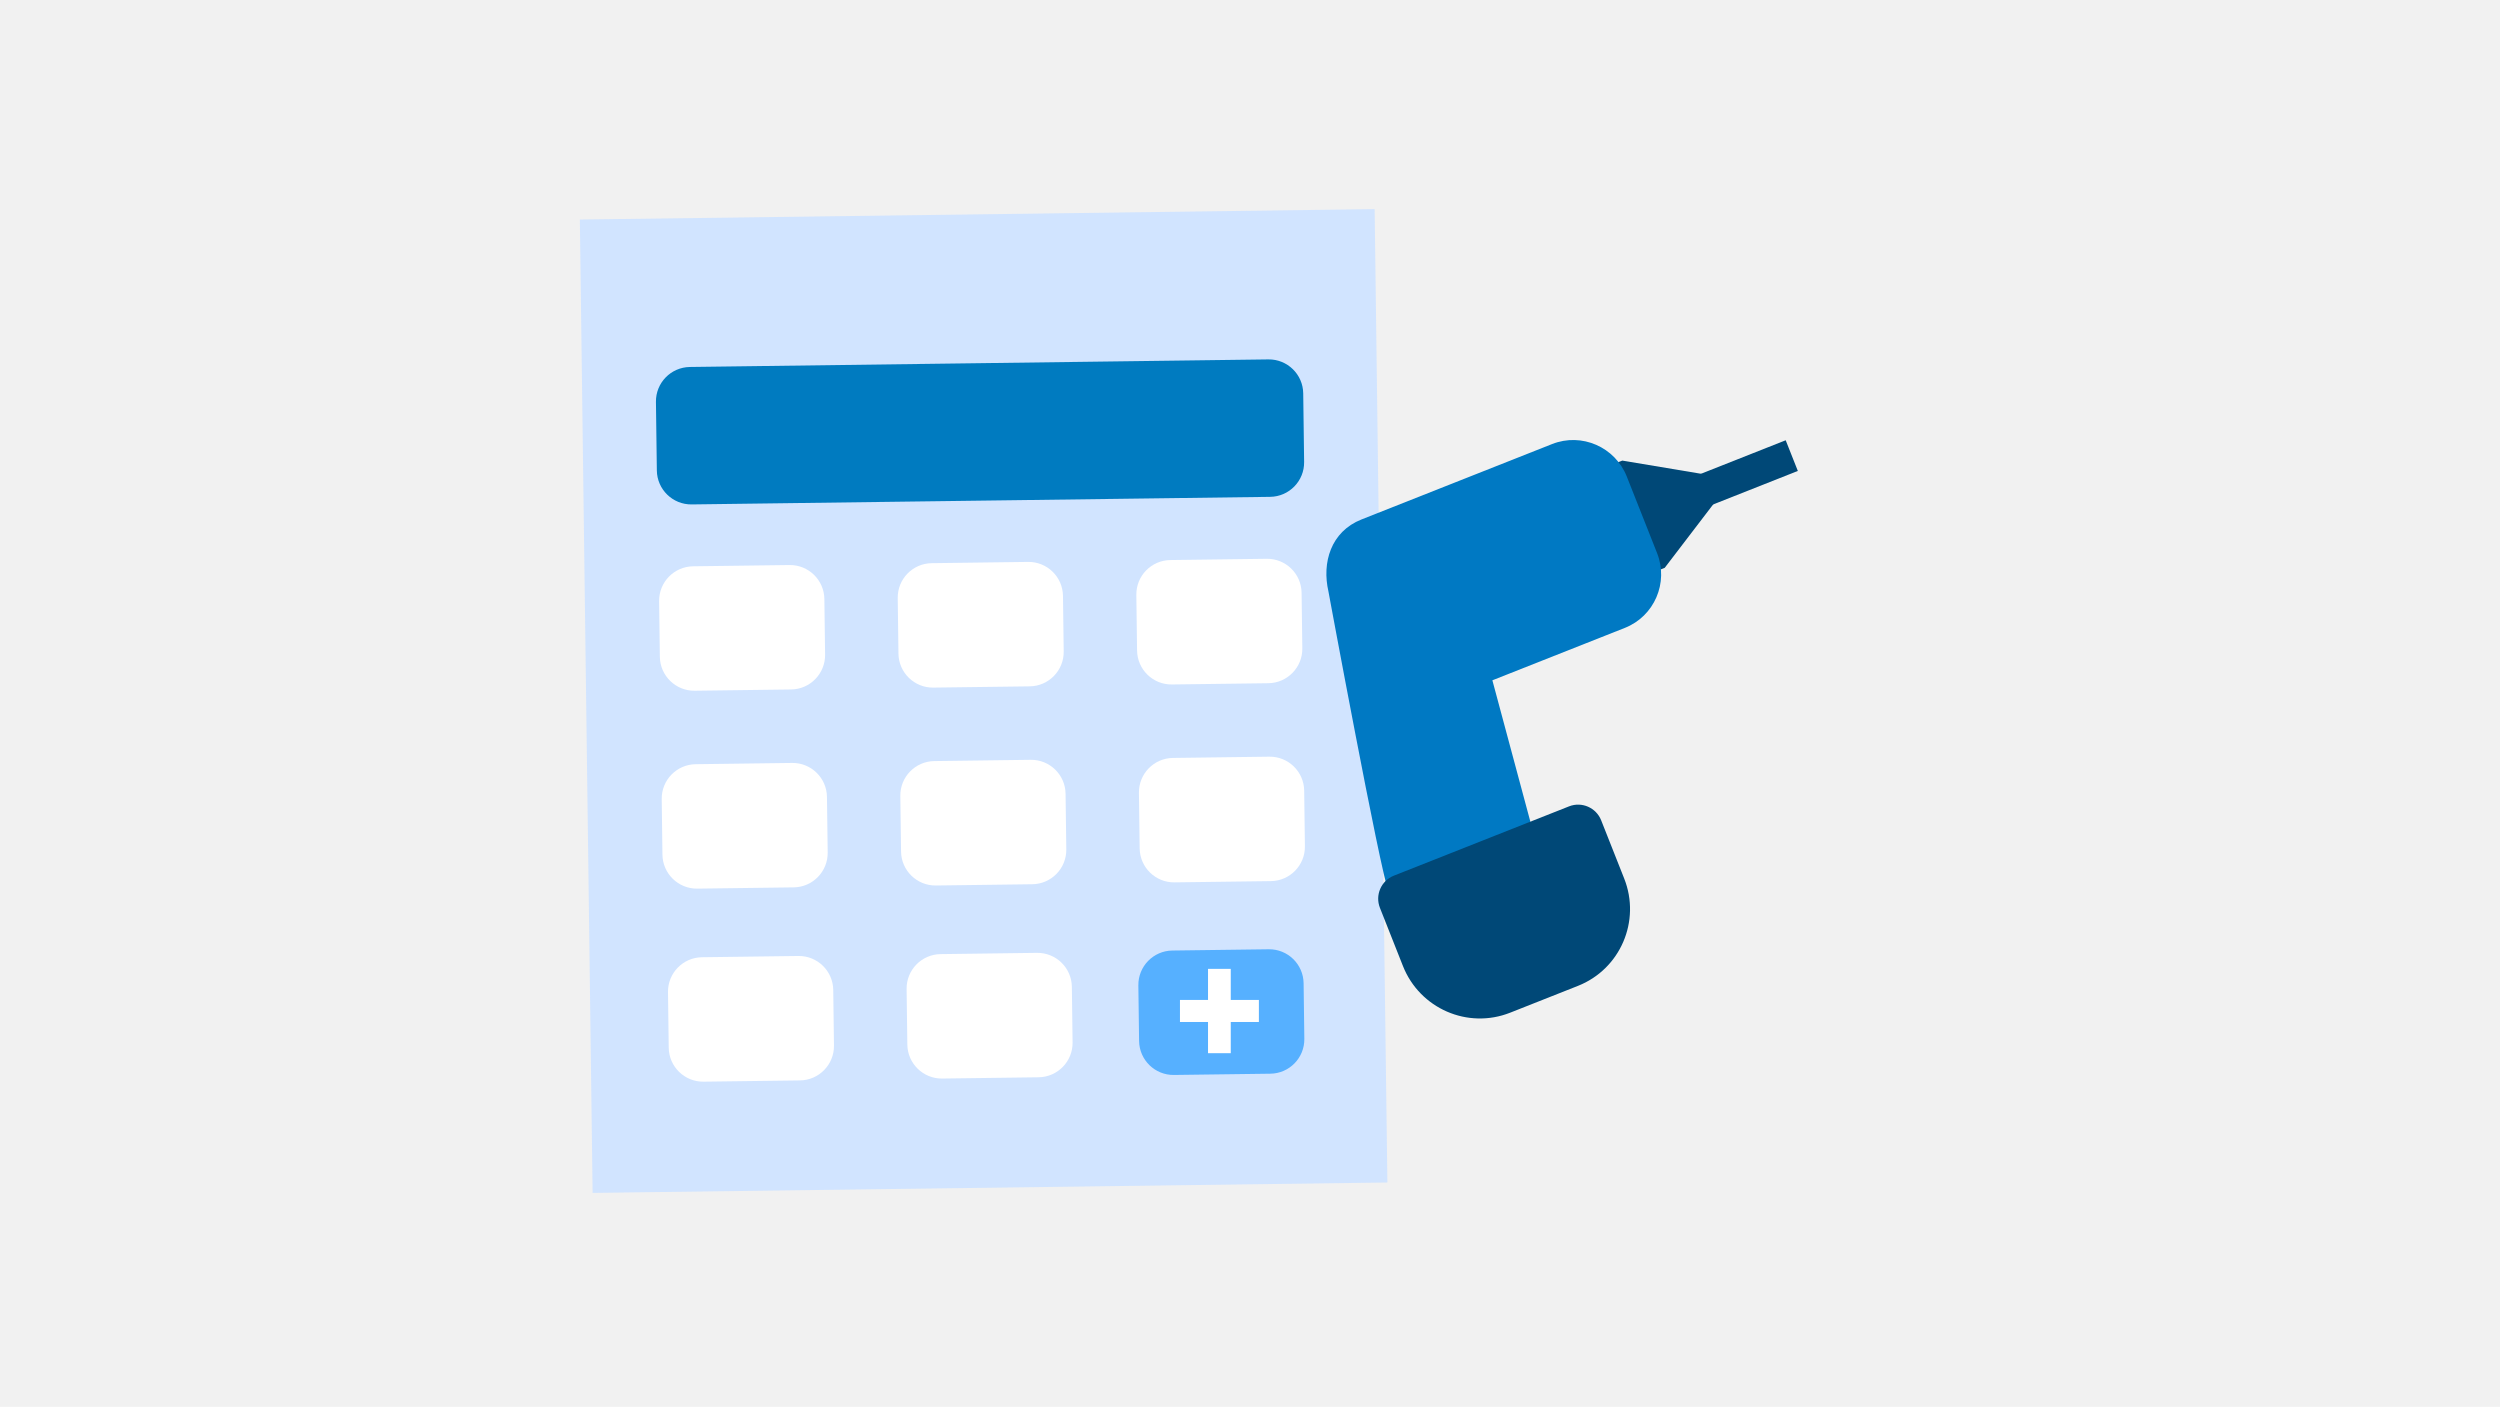
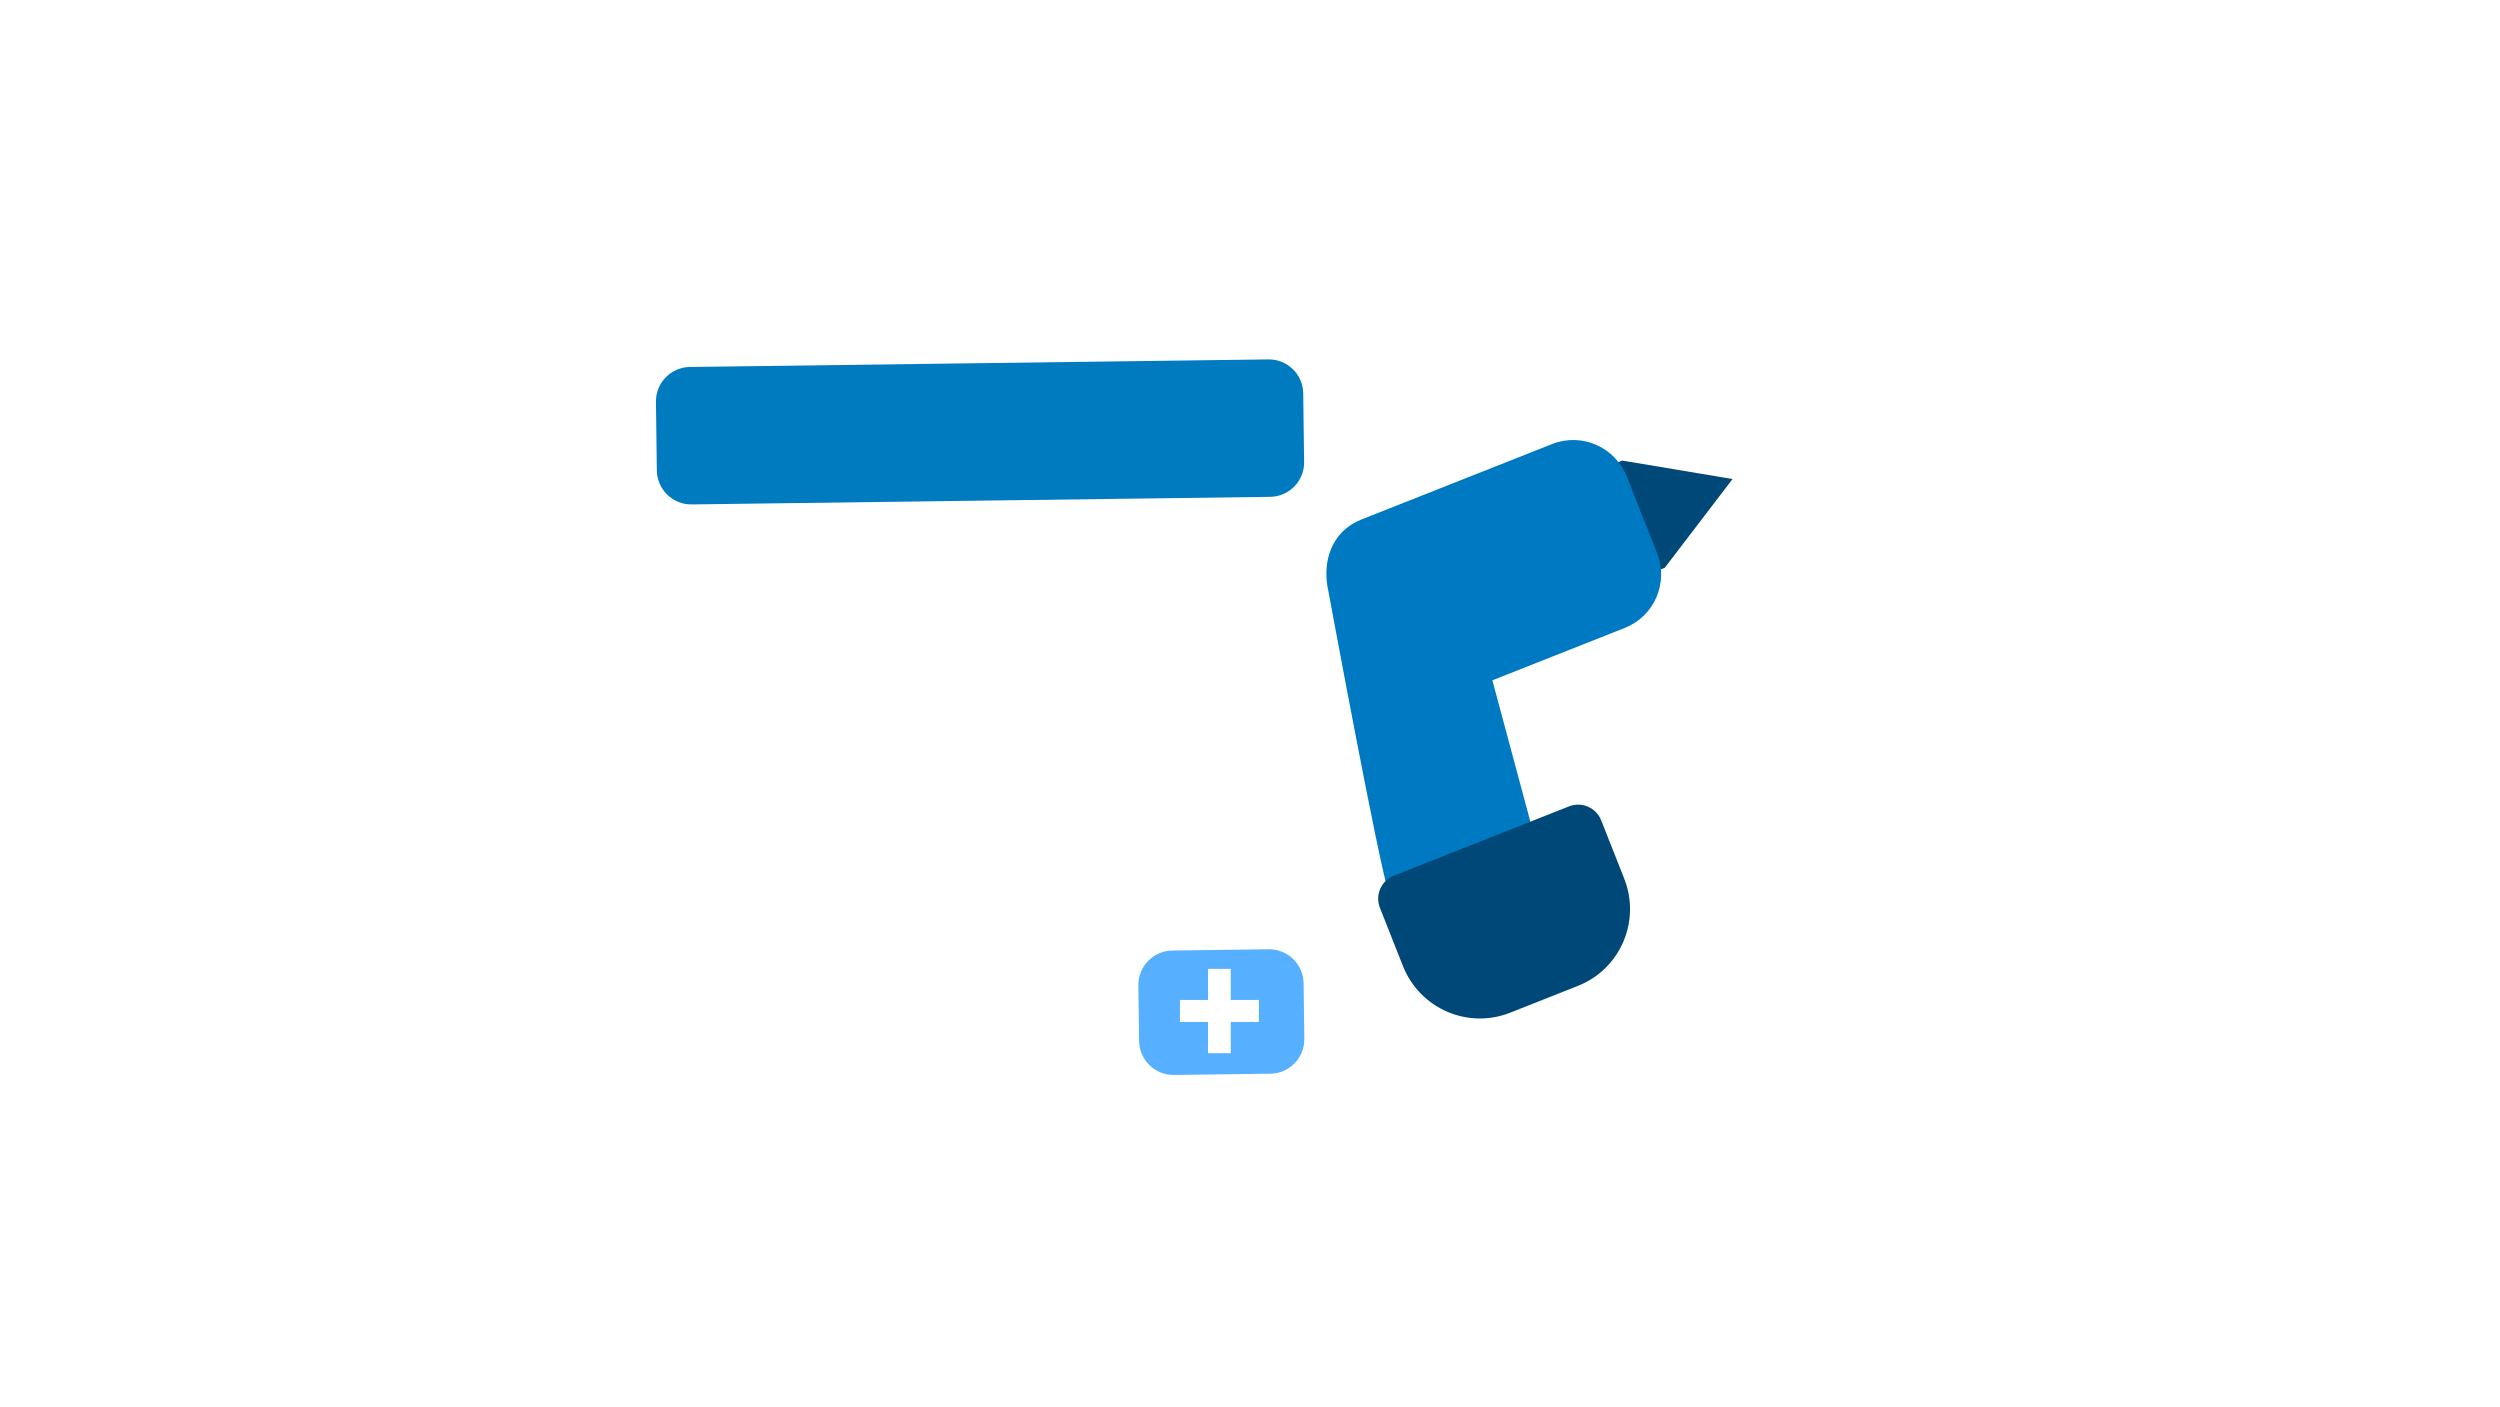
<svg xmlns="http://www.w3.org/2000/svg" width="263" height="148" viewBox="0 0 263 148" fill="none">
-   <rect width="263" height="148" fill="#F1F1F1" />
-   <path d="M144.612 22L61 23.096L62.343 125.494L145.954 124.398L144.612 22Z" fill="#D1E4FF" />
  <path d="M83.988 100.569L73.847 100.702C71.847 100.728 70.247 102.371 70.273 104.371L70.35 110.218C70.376 112.218 72.019 113.818 74.019 113.792L84.16 113.659C86.16 113.633 87.76 111.99 87.734 109.99L87.657 104.143C87.631 102.143 85.988 100.543 83.988 100.569Z" fill="white" />
  <path d="M109.09 100.24L98.949 100.373C96.949 100.399 95.349 102.042 95.375 104.042L95.452 109.889C95.478 111.889 97.121 113.49 99.121 113.463L109.261 113.33C111.262 113.304 112.862 111.661 112.836 109.661L112.759 103.814C112.733 101.814 111.09 100.214 109.09 100.24Z" fill="white" />
  <path d="M83.054 59.442L72.914 59.575C70.914 59.601 69.313 61.244 69.34 63.244L69.416 69.091C69.442 71.091 71.085 72.691 73.085 72.665L83.226 72.532C85.226 72.506 86.826 70.863 86.8 68.863L86.724 63.016C86.697 61.016 85.055 59.416 83.054 59.442Z" fill="white" />
  <path d="M108.156 59.113L98.016 59.246C96.015 59.273 94.415 60.915 94.441 62.915L94.518 68.762C94.544 70.762 96.187 72.363 98.187 72.336L108.328 72.204C110.328 72.177 111.928 70.534 111.902 68.534L111.825 62.688C111.799 60.687 110.156 59.087 108.156 59.113Z" fill="white" />
-   <path d="M133.258 58.784L123.118 58.917C121.117 58.944 119.517 60.586 119.543 62.587L119.62 68.433C119.646 70.433 121.289 72.034 123.289 72.007L133.43 71.874C135.43 71.848 137.03 70.206 137.004 68.205L136.927 62.358C136.901 60.358 135.258 58.758 133.258 58.784Z" fill="white" />
  <path d="M83.327 80.261L73.187 80.394C71.186 80.42 69.586 82.063 69.613 84.063L69.689 89.91C69.715 91.91 71.358 93.51 73.358 93.484L83.499 93.351C85.499 93.325 87.099 91.682 87.073 89.682L86.996 83.835C86.97 81.835 85.327 80.234 83.327 80.261Z" fill="white" />
-   <path d="M108.429 79.932L98.289 80.065C96.288 80.091 94.688 81.734 94.714 83.734L94.791 89.581C94.817 91.581 96.46 93.181 98.46 93.155L108.601 93.022C110.601 92.996 112.201 91.353 112.175 89.353L112.098 83.506C112.072 81.506 110.429 79.905 108.429 79.932Z" fill="white" />
  <path d="M133.531 79.602L123.391 79.735C121.39 79.762 119.79 81.404 119.816 83.405L119.893 89.251C119.919 91.252 121.562 92.852 123.562 92.826L133.703 92.693C135.703 92.666 137.303 91.024 137.277 89.024L137.2 83.177C137.174 81.176 135.531 79.576 133.531 79.602Z" fill="white" />
  <path d="M133.43 37.809L72.579 38.606C70.579 38.633 68.979 40.275 69.005 42.276L69.1 49.492C69.126 51.492 70.769 53.092 72.769 53.066L133.62 52.268C135.62 52.242 137.22 50.599 137.194 48.599L137.099 41.383C137.073 39.383 135.431 37.782 133.43 37.809Z" fill="#007BC0" />
  <path d="M133.47 99.863L123.329 99.996C121.329 100.022 119.729 101.665 119.755 103.665L119.832 109.512C119.858 111.512 121.501 113.113 123.501 113.086L133.642 112.953C135.642 112.927 137.242 111.285 137.216 109.284L137.139 103.437C137.113 101.437 135.47 99.837 133.47 99.863Z" fill="#56B0FF" />
  <path d="M131.831 105.796H128.872V102.529H127.688V105.796H124.736V106.909H127.688V110.192H128.872V106.909H131.831V105.796Z" fill="white" />
  <path d="M127.084 101.925V105.193H124.132V107.513H127.084V110.796H129.476V107.513H132.435V105.193H129.476V101.925H127.084Z" fill="white" />
  <path d="M174.043 58.298L179.137 51.631L170.857 50.245L169.525 50.772L172.711 58.825L174.043 58.298Z" fill="#004877" />
  <path d="M170.667 48.454L171.144 48.533L182.265 50.395L175.129 59.735L171.735 61.077L167.273 49.797L170.667 48.454ZM173.513 56.135L176.008 52.867L171.951 52.188L173.513 56.135Z" fill="#004877" />
  <path d="M159.823 88.769L154.921 70.524L170.293 64.443C172.505 63.568 173.593 61.055 172.711 58.825L169.525 50.772C168.646 48.55 166.138 47.45 163.918 48.329L143.871 56.259C141.659 57.135 140.862 59.391 141.453 61.877C141.453 61.877 146.863 91.176 147.793 93.528" fill="#0079C3" />
  <path d="M171.097 59.464L167.912 51.411C167.381 50.071 165.876 49.42 164.556 49.943L144.509 57.873C143.349 58.332 142.681 59.539 143.142 61.475L143.152 61.519L143.159 61.562L143.16 61.564C143.16 61.565 143.16 61.566 143.16 61.568L143.176 61.646C143.186 61.701 143.2 61.783 143.22 61.891C143.26 62.106 143.319 62.422 143.394 62.824C143.543 63.629 143.758 64.782 144.019 66.172C144.54 68.954 145.244 72.687 145.978 76.492C146.712 80.299 147.473 84.172 148.109 87.238C148.427 88.772 148.712 90.094 148.944 91.102C149.061 91.606 149.163 92.023 149.247 92.342C149.289 92.502 149.325 92.63 149.355 92.729C149.37 92.778 149.382 92.817 149.392 92.846C149.396 92.86 149.4 92.871 149.402 92.878C149.405 92.885 149.406 92.888 149.407 92.889L146.179 94.166C146.005 93.724 145.79 92.866 145.563 91.883C145.322 90.838 145.031 89.486 144.711 87.943C144.07 84.853 143.305 80.961 142.571 77.149C141.835 73.336 141.129 69.597 140.607 66.811C140.346 65.419 140.131 64.264 139.981 63.458C139.907 63.055 139.848 62.739 139.808 62.523C139.788 62.416 139.772 62.333 139.762 62.277C139.758 62.254 139.754 62.235 139.752 62.221C139.055 59.202 139.99 55.929 143.232 54.646L163.279 46.715C166.4 45.481 169.911 47.03 171.139 50.134L174.325 58.187C175.557 61.303 174.039 64.827 170.931 66.056L156.998 71.568L161.499 88.319L158.147 89.219L152.843 69.48L169.654 62.829C170.97 62.308 171.629 60.807 171.097 59.464Z" fill="#0079C3" />
-   <path d="M187.855 46.316L189.132 49.543L180.106 53.114L178.829 49.886L187.855 46.316Z" fill="#004877" />
  <path d="M147.269 93.736L165.7 86.444C166.145 86.268 166.652 86.49 166.829 86.936L169.251 93.058C170.669 96.643 168.927 100.69 165.359 102.102L158.23 104.922C154.661 106.334 150.622 104.574 149.204 100.989L146.782 94.866C146.606 94.42 146.824 93.911 147.269 93.736Z" fill="#004877" />
  <path d="M165.533 88.376L148.713 95.03L150.818 100.351C151.886 103.051 154.921 104.364 157.592 103.308L164.72 100.488C167.39 99.431 168.706 96.397 167.638 93.697L165.533 88.376ZM170.865 92.42C172.633 96.889 170.463 101.948 165.997 103.715L158.868 106.535C154.402 108.302 149.359 106.096 147.591 101.628L145.168 95.504C144.642 94.174 145.288 92.653 146.63 92.122L165.062 84.83C166.404 84.299 167.916 84.967 168.443 86.297L170.865 92.42Z" fill="#004877" />
</svg>